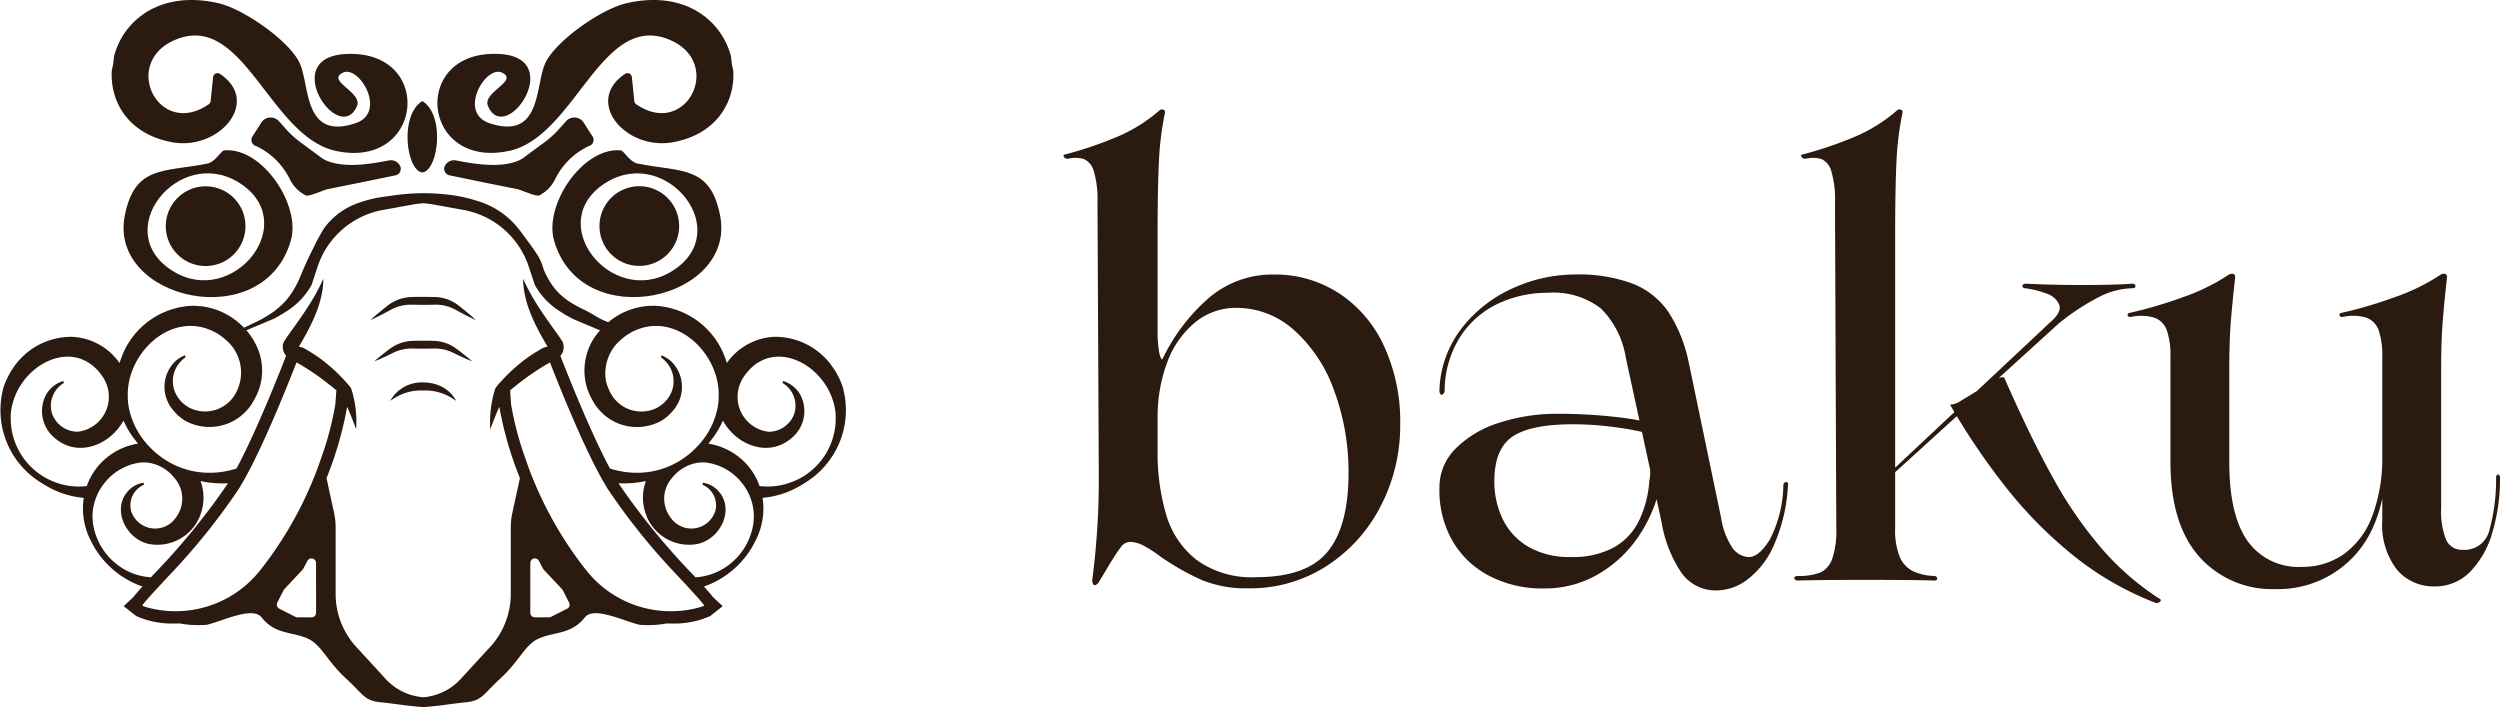
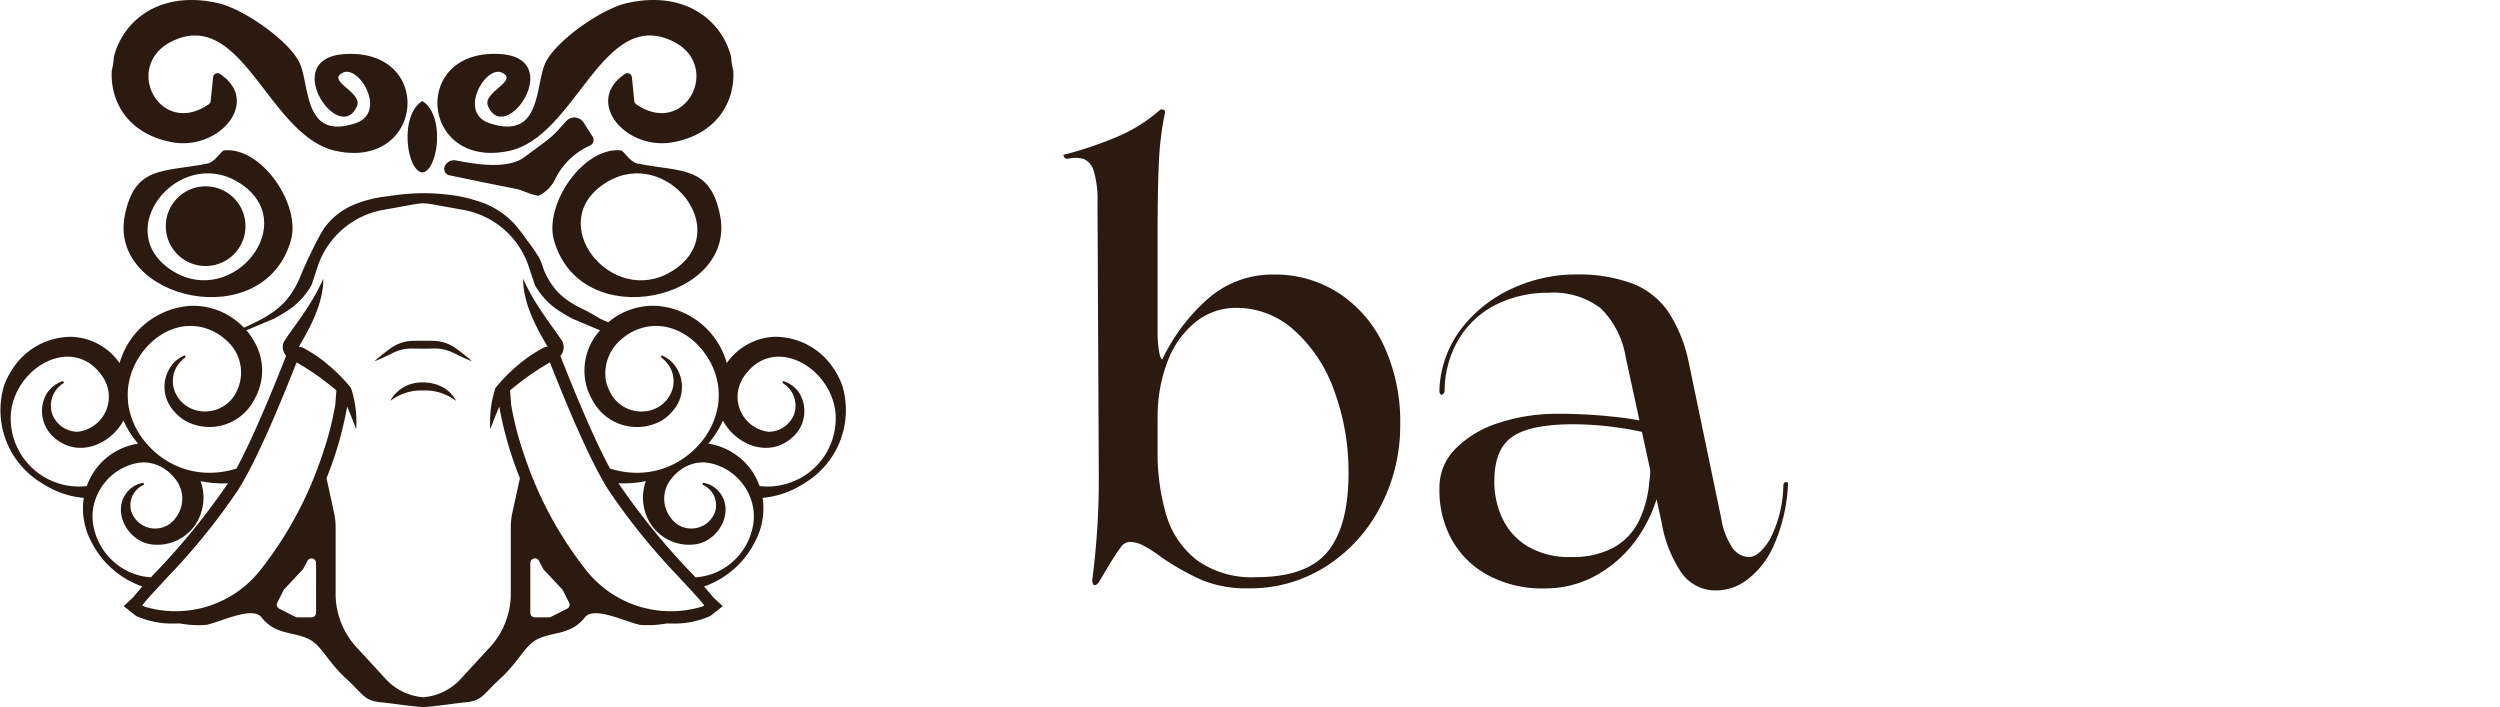
<svg xmlns="http://www.w3.org/2000/svg" width="225.909" height="63.901" viewBox="0 0 225.909 63.901">
  <defs>
    <clipPath id="clip-path">
      <rect id="Rectangle_4115" data-name="Rectangle 4115" width="225.909" height="63.901" transform="translate(0 0)" fill="#2a1a0f" />
    </clipPath>
  </defs>
  <g id="dark-logo" transform="translate(0 0)" clip-path="url(#clip-path)">
    <path id="Path_15938" data-name="Path 15938" d="M98.847,15.5a1.683,1.683,0,0,0-.886-1.122,2.7,2.7,0,0,0-1.447-.03.643.643,0,0,1-.207-.029.283.283,0,0,1-.148-.119.364.364,0,0,1-.059-.206,34.081,34.081,0,0,0,4.9-1.654,14.158,14.158,0,0,0,3.841-2.423.416.416,0,0,1,.354.029c.079.06.1.168.059.325a27.558,27.558,0,0,0-.531,4.373q-.12,2.422-.119,6.913V44.364l-2.54,4.609a1.05,1.05,0,0,0-.8.5q-.384.5-1.034,1.566-.414.708-.886,1.477a.693.693,0,0,1-.3.325.178.178,0,0,1-.265-.059A.742.742,0,0,1,98.7,52.4a69.569,69.569,0,0,0,.591-9.4l-.118-24.7a8.975,8.975,0,0,0-.326-2.807m22.128,10.99a11.4,11.4,0,0,1,4.077,4.757,16.331,16.331,0,0,1,1.477,7.149,15.772,15.772,0,0,1-1.743,7.3,13.978,13.978,0,0,1-4.875,5.435,12.7,12.7,0,0,1-7.09,2.039,10.6,10.6,0,0,1-4.195-.739,22.953,22.953,0,0,1-3.722-2.1,11.158,11.158,0,0,0-1.6-1.034,2.792,2.792,0,0,0-1.241-.325,7.73,7.73,0,0,1,.384-2.068q.384-1.3,1.152-3.309.3-.767.561-1.507t.443-1.388a19.972,19.972,0,0,0,.769,5.79,8.064,8.064,0,0,0,2.747,4.107,8.486,8.486,0,0,0,5.406,1.565q4.55,0,6.44-2.3t1.891-7.09a21.076,21.076,0,0,0-1.3-7.474A13.235,13.235,0,0,0,116.9,29.8a7.761,7.761,0,0,0-5.377-1.979,5.807,5.807,0,0,0-3.515,1.3,8.365,8.365,0,0,0-2.482,3.486,13.861,13.861,0,0,0-.916,5.259q-.414,0-.62-2.127a25.5,25.5,0,0,1-.059-4.254q.147-2.127.679-2.364a13.056,13.056,0,0,0,.059,2.128q.119,1.122.355,1.24a17.085,17.085,0,0,1,4.165-5.524,8.821,8.821,0,0,1,5.938-2.157,10.528,10.528,0,0,1,5.85,1.684" fill="#2a1a0f" />
    <path id="Path_15939" data-name="Path 15939" d="M134.269,51.868a8.118,8.118,0,0,1-3.221-3.368,9.234,9.234,0,0,1-.974-4.431,4.917,4.917,0,0,1,1.447-3.516,9.527,9.527,0,0,1,3.9-2.334,16.835,16.835,0,0,1,5.406-.827,45.6,45.6,0,0,1,4.7.237,27.59,27.59,0,0,1,3.693.59l.177,1.064a25.819,25.819,0,0,0-3.456-.68,28.3,28.3,0,0,0-3.752-.265q-3.782,0-5.436,1.063t-1.713,3.841a7.771,7.771,0,0,0,.679,3.515,5.87,5.87,0,0,0,2.3,2.6,7.312,7.312,0,0,0,3.93.975,7.763,7.763,0,0,0,3.87-.857,5.552,5.552,0,0,0,2.274-2.393,9.906,9.906,0,0,0,.946-3.6,4.558,4.558,0,0,0,.059-1.27,9.533,9.533,0,0,0-.295-1.566l1.358,2.422a12.886,12.886,0,0,1-2.038,5.318,11.155,11.155,0,0,1-3.781,3.545,9.475,9.475,0,0,1-4.7,1.241,10.354,10.354,0,0,1-5.376-1.3m22.186-2.511a1.962,1.962,0,0,0,1.506.975h.06q.943,0,1.92-1.6a11.075,11.075,0,0,0,1.211-4.844c0-.2.078-.3.236-.326s.216.089.178.326a15.21,15.21,0,0,1-1.271,5.376,7.729,7.729,0,0,1-2.511,3.191,4.642,4.642,0,0,1-3.013.886,3.775,3.775,0,0,1-2.836-1.6,11.527,11.527,0,0,1-1.773-4.491l-3.249-14.948a8.014,8.014,0,0,0-2.246-4.432,7.015,7.015,0,0,0-4.785-1.417,10.537,10.537,0,0,0-4.432.945,8.288,8.288,0,0,0-3.427,2.925,9.19,9.19,0,0,0-1.477,4.933.428.428,0,0,1-.147.354q-.148.12-.237,0a.584.584,0,0,1-.088-.354,9.659,9.659,0,0,1,2.067-5.672,12.138,12.138,0,0,1,4.639-3.575,13.607,13.607,0,0,1,5.524-1.211,14.064,14.064,0,0,1,5.229.827,7.017,7.017,0,0,1,3.22,2.541,13.2,13.2,0,0,1,1.832,4.49l2.954,14.181a6.636,6.636,0,0,0,.916,2.511" fill="#2a1a0f" />
-     <path id="Path_15940" data-name="Path 15940" d="M165.495,15.5a1.686,1.686,0,0,0-.886-1.122,2.7,2.7,0,0,0-1.448-.03.636.636,0,0,1-.206-.029.276.276,0,0,1-.148-.119.354.354,0,0,1-.059-.206,34.123,34.123,0,0,0,4.9-1.654,14.137,14.137,0,0,0,3.84-2.423.419.419,0,0,1,.355.029c.078.06.1.168.059.326a27.641,27.641,0,0,0-.532,4.372q-.118,2.424-.118,6.913V47.791a6.435,6.435,0,0,0,.384,2.452,2.566,2.566,0,0,0,1.152,1.33,4.7,4.7,0,0,0,2.009.472.259.259,0,0,1,.207.118.17.17,0,0,1,.029.207.266.266,0,0,1-.236.089q-1.95-.06-6.175-.059t-6.174.059a.313.313,0,0,1-.266-.118.143.143,0,0,1,0-.207.362.362,0,0,1,.266-.089,5.385,5.385,0,0,0,2.009-.295,2.1,2.1,0,0,0,1.093-1.211,7.693,7.693,0,0,0,.384-2.807l-.118-29.424a9.015,9.015,0,0,0-.325-2.807m4.4,28.036L185.2,29.18q1.122-.945.886-1.625a1.807,1.807,0,0,0-1.182-1.034,8.348,8.348,0,0,0-1.89-.473.239.239,0,0,1-.237-.118.165.165,0,0,1,.03-.207.362.362,0,0,1,.266-.088q2.3.119,5.11.118t4.52-.118a.239.239,0,0,1,.237.118.2.2,0,0,1,0,.206c-.04.059-.139.089-.3.089a6.839,6.839,0,0,0-2.983.8,20.7,20.7,0,0,0-3.634,2.392L169.779,44.01Zm7.356-7.356q.738-.444,1.506-.916a16.271,16.271,0,0,1,1.478-.916q.708-.382.886-.206,2.362,5.376,4.4,9.039a37.28,37.28,0,0,0,4.372,6.352,24.26,24.26,0,0,0,5.17,4.52c.2.079.246.178.148.295a.425.425,0,0,1-.443.119,27.729,27.729,0,0,1-7.239-4.136,38.55,38.55,0,0,1-6.026-6,61.306,61.306,0,0,1-5.288-7.77,1.822,1.822,0,0,0,1.034-.384" fill="#2a1a0f" />
-     <path id="Path_15941" data-name="Path 15941" d="M198.73,50.3q-2.6-2.925-2.6-8.6V32.193a6.783,6.783,0,0,0-.326-2.334,1.859,1.859,0,0,0-1.122-1.152,4.265,4.265,0,0,0-2.157-.059.361.361,0,0,1-.206-.059.119.119,0,0,1-.059-.148.361.361,0,0,1,.088-.148,38.239,38.239,0,0,0,4.934-1.448,18.033,18.033,0,0,0,4.047-1.979.6.6,0,0,1,.472-.118.274.274,0,0,1,.178.3q-.3,2.718-.414,4.313t-.118,3.84v8.568q0,4.785,1.654,7.119a5.62,5.62,0,0,0,4.9,2.334,6.431,6.431,0,0,0,3.841-1.182,7.407,7.407,0,0,0,2.541-3.456,14.892,14.892,0,0,0,.886-5.406c0-.315.019-.473.059-.473s.078.128.118.384a5.73,5.73,0,0,1,.059.857,12.446,12.446,0,0,1-1.034,5.613,9.344,9.344,0,0,1-8.833,5.672A8.794,8.794,0,0,1,198.73,50.3m16.219-20.443a1.863,1.863,0,0,0-1.123-1.152,4.261,4.261,0,0,0-2.156-.059.365.365,0,0,1-.207-.059.12.12,0,0,1-.059-.148.372.372,0,0,1,.088-.148,38.239,38.239,0,0,0,4.934-1.448,17.99,17.99,0,0,0,4.047-1.979.6.6,0,0,1,.473-.118.275.275,0,0,1,.177.3q-.3,2.718-.413,4.313t-.118,3.84V45.9a6.933,6.933,0,0,0,.443,2.866,1.543,1.543,0,0,0,1.506.916,2.3,2.3,0,0,0,2.393-1.713,17.126,17.126,0,0,0,.621-4.787.363.363,0,0,1,.088-.266.112.112,0,0,1,.177,0,.364.364,0,0,1,.089.266,16.86,16.86,0,0,1-.68,4.9,8.364,8.364,0,0,1-2.008,3.575A4.386,4.386,0,0,1,220,52.99a4.325,4.325,0,0,1-3.4-1.506,6.663,6.663,0,0,1-1.329-4.52V32.193a6.786,6.786,0,0,0-.325-2.334" fill="#2a1a0f" />
    <path id="Path_15942" data-name="Path 15942" d="M76.14,34.933a6.635,6.635,0,0,0-.531-1.178c-.081-.141-.165-.282-.258-.42a6.316,6.316,0,0,0-5.37-2.9A5.548,5.548,0,0,0,66.166,32.2a5.143,5.143,0,0,0-.484.606c-.065-.222-.144-.441-.232-.66-.034-.084-.065-.17-.1-.254a7.134,7.134,0,0,0-6.007-4.253,6.285,6.285,0,0,0-4.151,1.3c-.075.057-.149.118-.222.178-.143-.052-.308-.118-.5-.207-.556-.258-.6-.365-1.65-.905a10.913,10.913,0,0,1-1.437-.8,6.021,6.021,0,0,1-1.011-.852,6.365,6.365,0,0,1-.9-1.277c-.5-.9-.345-1.019-.8-1.863A17.06,17.06,0,0,0,47.6,21.675a15.787,15.787,0,0,0-1.064-1.384,7.494,7.494,0,0,0-3.566-2.182,12.852,12.852,0,0,0-2.608-.532A18.2,18.2,0,0,0,37.6,17.47a20.7,20.7,0,0,0-2.555.266,11.214,11.214,0,0,0-3.034.745,6.392,6.392,0,0,0-2.714,2.129,16.43,16.43,0,0,0-.905,1.65c-.338.661-.6,1.222-.745,1.544-.533,1.174-.507,1.28-.851,1.916a7.183,7.183,0,0,1-.958,1.437,6.89,6.89,0,0,1-1.277,1.117,11.207,11.207,0,0,1-1.6.905c-.373.185-.672.325-.916.435a6.408,6.408,0,0,0-.751-.672,6.285,6.285,0,0,0-4.151-1.3,7.134,7.134,0,0,0-6.007,4.253c-.037.084-.068.17-.1.254-.088.219-.167.438-.232.66a5.142,5.142,0,0,0-.484-.606A5.548,5.548,0,0,0,6.5,30.437a6.316,6.316,0,0,0-5.37,2.9c-.093.138-.177.279-.258.42a6.635,6.635,0,0,0-.531,1.178,7.689,7.689,0,0,0,3.372,8.683,9,9,0,0,0,1,.572,8.014,8.014,0,0,0,2.856.8,6.26,6.26,0,0,0,0,1.913,6.324,6.324,0,0,0,.61,1.9A8.153,8.153,0,0,0,12.873,53c-.357.394-.645.723-.831.967l-.867.807,1.131.892a7.97,7.97,0,0,0,3.482.677c.144,0,.292,0,.441-.009a9.3,9.3,0,0,0,2.435.126c1.3-.266,4.15-1.722,4.971-.673,1.251,1.6,2.827,1.272,4.243,1.95,1.183.567,1.691,2.024,3.417,3.6,1.569,1.435,1.6,1.983,3.145,2.127.933.086,2.317.322,3.736.426V63.9l.066-.005.066.005v-.009c1.419-.1,2.8-.34,3.735-.426,1.543-.144,1.577-.692,3.146-2.127,1.726-1.579,2.234-3.036,3.417-3.6,1.416-.678,2.992-.351,4.243-1.95.821-1.049,3.675.407,4.971.673a9.3,9.3,0,0,0,2.435-.126c.149.006.3.009.441.009a7.97,7.97,0,0,0,3.482-.677l1.131-.892-.867-.807c-.186-.244-.474-.573-.831-.967A8.153,8.153,0,0,0,68.3,48.8a6.324,6.324,0,0,0,.61-1.9,6.26,6.26,0,0,0,0-1.913,8.014,8.014,0,0,0,2.856-.8,9,9,0,0,0,1-.572,7.689,7.689,0,0,0,3.372-8.683m-3.95,8.338a5.494,5.494,0,0,1-.524.238,6.046,6.046,0,0,1-3.026.413,5.767,5.767,0,0,0-1.766-2.54,5.954,5.954,0,0,0-2.863-1.294c.068-.081.135-.164.2-.248a8.3,8.3,0,0,0,1.116-1.833c1.2,2.208,4.127,3.407,6.246,1.546a3.15,3.15,0,0,0,.733-3.908,2.668,2.668,0,0,0-1.532-1.21l-.036.083L70.7,34.6a2.39,2.39,0,0,1,1.053,2.846,2.474,2.474,0,0,1-2.295,1.571,3.175,3.175,0,0,1-2.636-4.188,2.567,2.567,0,0,1,.137-.333l.075-.169.094-.158a5.076,5.076,0,0,1,.488-.648c2.522-2.841,6.771-.592,7.72,2.9a5.587,5.587,0,0,1,.156.8,6.16,6.16,0,0,1-3.3,6.054m-4.21,2.266a4.6,4.6,0,0,1,.066,1.937,5.722,5.722,0,0,1-2.2,3.576,5.468,5.468,0,0,1-2.222,1.009,5.886,5.886,0,0,1-.781.106l-.2-.215A62.083,62.083,0,0,1,55.9,43.686a.137.137,0,0,0-.013-.02,9.653,9.653,0,0,0,2.48-.195,4.32,4.32,0,0,0-.111,2.65,4.141,4.141,0,0,0,4.761,3.035c2.022-.425,3.329-2.962,2.027-4.637a2.375,2.375,0,0,0-1.177-.819,2.213,2.213,0,0,0-.346-.078l-.024.088-.024.087a2.021,2.021,0,0,1,1.165,2.382,2.273,2.273,0,0,1-4.049.58,2.823,2.823,0,0,1,.115-3.544,3.8,3.8,0,0,1,1.309-1.071,3.516,3.516,0,0,1,.842-.292,3.162,3.162,0,0,1,1.161-.025l.052.011a4.942,4.942,0,0,1,2.872,1.676,5.049,5.049,0,0,1,.588.85,4.841,4.841,0,0,1,.29.635,4.353,4.353,0,0,1,.167.538m-4.362,9.191a2.7,2.7,0,0,1-.25.108A9.744,9.744,0,0,1,52.96,51.514a33.957,33.957,0,0,1-5.553-10.283,28.094,28.094,0,0,1-1.221-4.681l-.079-1.1-.013-.181c.2-.162.4-.324.6-.483s.4-.311.6-.462.39-.29.589-.429q.211-.148.427-.291c.081-.054.161-.107.243-.159.361-.241.74-.463,1.114-.684l.032,0c.269.682.635,1.6,1.062,2.649.79,1.928,1.791,4.268,2.784,6.263.1.195.195.388.291.576l.091.173c.043.084.087.167.13.249l.01.019q.223.418.441.8c.158.276.314.539.467.78a58.514,58.514,0,0,0,6.312,7.814l.561.608.08.085.5.538c.4.44.738.809.972,1.09.079.094.149.181.2.254l.042.052Zm-50.5.108a2.7,2.7,0,0,1-.25-.108l-.023-.018.042-.052c.055-.073.125-.16.2-.254.234-.281.567-.65.972-1.09l.5-.538.08-.085.561-.608a58.514,58.514,0,0,0,6.312-7.814c.153-.241.309-.5.467-.78q.218-.382.441-.8l.01-.019c.043-.082.087-.165.13-.249l.091-.173c.1-.188.194-.381.291-.576,1.53-3.074,3.08-6.969,3.846-8.912l.032,0c.374.221.753.443,1.114.684.082.052.162.1.243.159q.216.143.427.291c.2.139.4.283.588.429s.4.305.6.462.4.321.6.483L30.3,36.55a28.094,28.094,0,0,1-1.221,4.681,33.957,33.957,0,0,1-5.553,10.283,9.744,9.744,0,0,1-10.408,3.322M8.5,45.537A4.351,4.351,0,0,1,8.671,45a4.841,4.841,0,0,1,.29-.635,5.049,5.049,0,0,1,.588-.85,4.942,4.942,0,0,1,2.872-1.676l.052-.011a3.162,3.162,0,0,1,1.161.025,3.516,3.516,0,0,1,.842.292,3.8,3.8,0,0,1,1.309,1.071,2.823,2.823,0,0,1,.115,3.544,2.273,2.273,0,0,1-4.049-.58A2.021,2.021,0,0,1,13.016,43.8l-.024-.087-.024-.088a2.213,2.213,0,0,0-.346.078,2.375,2.375,0,0,0-1.177.819c-1.3,1.675.005,4.212,2.027,4.637a4.141,4.141,0,0,0,4.761-3.035,4.32,4.32,0,0,0-.111-2.65,9.653,9.653,0,0,0,2.48.195.137.137,0,0,0-.013.02,62.083,62.083,0,0,1-6.752,8.264l-.2.215a5.886,5.886,0,0,1-.781-.106,5.468,5.468,0,0,1-2.222-1.009,5.722,5.722,0,0,1-2.2-3.576A4.6,4.6,0,0,1,8.5,45.537M4.818,43.509a5.493,5.493,0,0,1-.524-.238,6.16,6.16,0,0,1-3.3-6.054,5.587,5.587,0,0,1,.156-.8c.949-3.487,5.2-5.736,7.72-2.9a5.076,5.076,0,0,1,.488.648l.094.158.075.169a2.566,2.566,0,0,1,.137.333,3.175,3.175,0,0,1-2.636,4.188,2.474,2.474,0,0,1-2.3-1.571A2.39,2.39,0,0,1,5.782,34.6l-.036-.084-.036-.083a2.668,2.668,0,0,0-1.532,1.21,3.15,3.15,0,0,0,.733,3.908c2.119,1.861,5.041.662,6.246-1.546a8.3,8.3,0,0,0,1.116,1.833c.065.084.132.167.2.248A5.954,5.954,0,0,0,9.61,41.382a5.767,5.767,0,0,0-1.766,2.54,6.046,6.046,0,0,1-3.026-.413M28.563,55.373a.413.413,0,0,1-.413.413H26.884a.418.418,0,0,1-.187-.044l-1.457-.737a.414.414,0,0,1-.182-.557l.561-1.1a.394.394,0,0,1,.066-.1l1.655-1.769A.427.427,0,0,0,27.4,51.4l.381-.72a.413.413,0,0,1,.759.07.4.4,0,0,1,.019.124ZM46.3,46.331a6.27,6.27,0,0,0-.144,1.334v6.149a7.134,7.134,0,0,1-2.036,4.831l-2.48,2.7A5.153,5.153,0,0,1,38.308,63v.012L38.242,63,38.176,63a5.153,5.153,0,0,1-3.331-1.654l-2.48-2.7a7.134,7.134,0,0,1-2.036-4.831V47.665a6.27,6.27,0,0,0-.144-1.334l-.679-3.124a32.3,32.3,0,0,0,1.863-6.453c.293.667.56,1.347.814,2.035a9.872,9.872,0,0,0-.418-3.589.89.89,0,0,0-.133-.251,15.762,15.762,0,0,0-1.725-1.771c-.115-.1-.233-.195-.351-.292-.075-.061-.148-.126-.224-.186-.182-.143-.366-.281-.554-.414q-.395-.279-.809-.527c-.133-.08-.266-.16-.4-.235a1.217,1.217,0,0,0-.536-.19l-.019-.016c.257-.439.514-.885.756-1.341l.059-.112c.193-.369.377-.743.543-1.124.046-.1.09-.209.133-.314q.052-.13.1-.261a9.618,9.618,0,0,0,.524-1.894,6.717,6.717,0,0,0,.089-1.087,18.235,18.235,0,0,1-1.2,2.239h0l-.053.087c-.13.207-.264.412-.4.615-.151.227-.3.452-.459.677-.069.1-.141.2-.211.3-.408.577-.84,1.156-1.231,1.76a1.112,1.112,0,0,0,.029,1.039,1.651,1.651,0,0,0,.16.255c-.744,1.888-2.689,6.809-4.418,10.057-.021.04-.043.082-.065.122a7.94,7.94,0,0,1-2.764.379,7.471,7.471,0,0,1-.876-.089,7.584,7.584,0,0,1-1.4-.372l-.119-.047a7.237,7.237,0,0,1-1.246-.635,7.545,7.545,0,0,1-.649-.461l-.061-.048q-.282-.228-.543-.482a7.487,7.487,0,0,1-.515-.554,6.906,6.906,0,0,1-1.569-3.273,5.852,5.852,0,0,1-.083-1.008,5.64,5.64,0,0,1,.082-1.077,6.527,6.527,0,0,1,.88-2.307c1.331-2.169,3.859-3.585,6.4-2.582a4.7,4.7,0,0,1,1.441.885,3.848,3.848,0,0,1,1.085,4.6,3.152,3.152,0,0,1-4.274,1.6c-.053-.028-.106-.057-.157-.088a2.983,2.983,0,0,1-.54-.412,2.79,2.79,0,0,1-.49-.625,2.571,2.571,0,0,1,.131-2.8,2.8,2.8,0,0,1,.461-.5c.069-.06.14-.118.217-.173l-.044-.08-.043-.08c-.073.031-.146.066-.217.1s-.138.076-.205.117-.146.095-.216.148a2.7,2.7,0,0,0-.285.242,3.225,3.225,0,0,0-.125,4.349,3.936,3.936,0,0,0,.88.82c.073.05.146.1.22.143a4.551,4.551,0,0,0,6.237-1.928,5.191,5.191,0,0,0,.125-4.992,6.053,6.053,0,0,0-.841-1.259l2.575-1.088-.013-.006a11,11,0,0,0,.96-.559,6.625,6.625,0,0,0,2.364-2.44l.358-1.077L28.7,24.1A7.648,7.648,0,0,1,34.6,18.973l2.766-.5a7.516,7.516,0,0,1,.815-.1v-.011l.066.006c.022,0,.044,0,.066-.006v.011a7.516,7.516,0,0,1,.815.1l2.766.5A7.648,7.648,0,0,1,47.782,24.1l.194.583.358,1.077A6.625,6.625,0,0,0,50.7,28.2a11,11,0,0,0,.96.559l-.013.006,2.575,1.088a5.393,5.393,0,0,0-1.183,5.179,5.526,5.526,0,0,0,.467,1.072,4.551,4.551,0,0,0,6.237,1.928c.074-.045.147-.093.22-.143a3.936,3.936,0,0,0,.88-.82,3.225,3.225,0,0,0-.125-4.349,2.616,2.616,0,0,0-.286-.242c-.069-.053-.141-.1-.215-.148s-.135-.081-.205-.117-.144-.072-.217-.1l-.043.08-.044.08c.077.055.148.113.217.173a2.8,2.8,0,0,1,.461.5,2.571,2.571,0,0,1,.131,2.8,2.79,2.79,0,0,1-.49.625,2.983,2.983,0,0,1-.54.412c-.051.031-.1.06-.157.088a3.152,3.152,0,0,1-4.274-1.6,3.5,3.5,0,0,1-.315-.933,4.024,4.024,0,0,1,1.4-3.672c.05-.045.1-.086.157-.129a4.686,4.686,0,0,1,1.284-.756c2.543-1,5.071.413,6.4,2.582a6.527,6.527,0,0,1,.88,2.307,5.64,5.64,0,0,1,.082,1.077,5.852,5.852,0,0,1-.083,1.008,6.906,6.906,0,0,1-1.569,3.273,7.487,7.487,0,0,1-.515.554q-.261.253-.543.482l-.061.048a7.545,7.545,0,0,1-.649.461,7.237,7.237,0,0,1-1.246.635l-.119.047a7.584,7.584,0,0,1-1.4.372,7.471,7.471,0,0,1-.876.089,7.94,7.94,0,0,1-2.764-.379c-.022-.04-.044-.082-.065-.122-1.088-2.044-2.261-4.749-3.167-6.945-.534-1.294-.975-2.412-1.251-3.112a1.2,1.2,0,0,0,.189-1.294c-.391-.6-.823-1.183-1.231-1.76-.07-.1-.142-.2-.211-.3-.155-.225-.308-.45-.459-.677-.135-.2-.269-.408-.4-.615l-.053-.087h0a18.236,18.236,0,0,1-1.2-2.239,6.716,6.716,0,0,0,.089,1.087,9.618,9.618,0,0,0,.524,1.894q.05.13.1.261c.043.1.087.209.133.314.166.381.35.755.543,1.124l.059.112c.242.456.5.9.756,1.341l-.019.016a1.217,1.217,0,0,0-.536.19c-.135.075-.268.155-.4.235q-.414.249-.809.527c-.188.133-.372.271-.554.414s-.387.314-.575.478a15.762,15.762,0,0,0-1.725,1.771.89.89,0,0,0-.133.251c-.016.052-.029.106-.044.158a9.786,9.786,0,0,0-.374,3.431c.254-.688.521-1.368.814-2.035a32.3,32.3,0,0,0,1.863,6.453Zm4.945,8.674-1.457.737a.418.418,0,0,1-.187.044H48.334a.414.414,0,0,1-.414-.413v-4.5a.4.4,0,0,1,.02-.124.413.413,0,0,1,.759-.07l.381.72a.427.427,0,0,0,.064.089L50.8,53.253a.394.394,0,0,1,.066.1l.561,1.1a.414.414,0,0,1-.182.557" fill="#2a1a0f" />
    <path id="Path_15943" data-name="Path 15943" d="M41.17,31.458a3.573,3.573,0,0,0-1.914-.654c-.321-.01-.635-.015-.948-.017h-.131c-.314,0-.628.007-.949.017a3.576,3.576,0,0,0-1.914.654c-.494.369-1.035.777-1.491,1.192h0c.574-.218,1.183-.512,1.735-.783a3.763,3.763,0,0,1,1.683-.374c.307.009.621.013.936.015h.131c.314,0,.628-.006.935-.015a3.763,3.763,0,0,1,1.683.374c.552.271,1.161.565,1.735.783h0c-.456-.415-1-.823-1.491-1.192" fill="#2a1a0f" />
    <path id="Path_15944" data-name="Path 15944" d="M41.1,36.017a3.008,3.008,0,0,0-1.562-1.237,3.849,3.849,0,0,0-1.231-.224v0h-.131l-.09,0a3.26,3.26,0,0,0-2.7,1.457c-.04.064-.078.129-.113.2.066-.045.131-.086.2-.129A4.594,4.594,0,0,1,37.64,35.3a5.047,5.047,0,0,1,.536-.013h.131a5.066,5.066,0,0,1,.537.013,4.6,4.6,0,0,1,2.172.789c.066.043.131.084.2.129-.035-.068-.073-.133-.113-.2" fill="#2a1a0f" />
-     <path id="Path_15945" data-name="Path 15945" d="M39.363,26.843c-.358-.01-.707-.015-1.056-.017v0h-.131c-.349,0-.7.007-1.057.017a3.626,3.626,0,0,0-2.058.748c-.524.415-1.1.871-1.583,1.33.61-.266,1.259-.612,1.845-.932a3.7,3.7,0,0,1,1.81-.457c.342.009.692.013,1.043.015h.131c.351,0,.7-.006,1.043-.015a3.7,3.7,0,0,1,1.81.457c.585.32,1.234.666,1.845.932-.485-.459-1.06-.915-1.583-1.33a3.629,3.629,0,0,0-2.059-.748" fill="#2a1a0f" />
    <path id="Path_15946" data-name="Path 15946" d="M37.9,15.5a.693.693,0,0,0,.205.074.38.38,0,0,1,.058.015.34.34,0,0,1,.057-.015.693.693,0,0,0,.205-.074c1.168-.637,1.665-4.74,0-6.177a1.966,1.966,0,0,0-.262-.19,1.976,1.976,0,0,0-.263.19c-1.664,1.437-1.168,5.54,0,6.177" fill="#2a1a0f" />
    <path id="Path_15947" data-name="Path 15947" d="M53.209,13.2a.576.576,0,0,0,.349-.848l-.845-1.321a1,1,0,0,0-1.538-.1c-.195.21-.4.446-.617.686a8.64,8.64,0,0,1-1.344,1.231l-1.905,1.405a2.706,2.706,0,0,1-.447.258c-1.684.726-4.156.275-5.654-.012a.917.917,0,0,0-1.037.56.6.6,0,0,0,.482.791l3.324.687,2.745.549c.327.05,1.732.719,2.021.567A3.242,3.242,0,0,0,50.2,16.117a.381.381,0,0,1,.029-.052A6.427,6.427,0,0,1,53.209,13.2" fill="#2a1a0f" />
    <path id="Path_15948" data-name="Path 15948" d="M45.978,13.642c6.072-1.286,8.389-12.865,14.7-9.971,4.686,2.146,1.3,8.838-3.188,5.751a.417.417,0,0,1-.174-.3L57.1,6.974a.4.4,0,0,0-.6-.308c-3.77,2.491.031,6.962,4.308,6.187,3.9-.708,5.614-3.593,5.455-6.45a.465.465,0,0,0-.014-.083,5.762,5.762,0,0,1-.178-1.138.463.463,0,0,0-.013-.083C65.209,1.848,61.9-.911,56.636.285c-2.291.52-6.313,3.345-7.313,5.321s-.292,7.124-5.092,5.526c-2.884-.96-.345-5.261,1.126-4.571,1.571.738-1.8,1.773-1.26,3.021,1.571,3.667,7.093-4.344,1.082-4.7-8.127-.478-7.159,10.443.8,8.757" fill="#2a1a0f" />
    <path id="Path_15949" data-name="Path 15949" d="M65.077,19.5c-.888-4.581-3.526-3.929-7.478-4.723-.691-.139-1.234-1.166-1.5-1.19-3.446-.313-6.941,4.93-6.042,8.117,2.435,8.626,16.489,5.38,15.018-2.2M54.815,16.469c5.439-3.321,11.7,4.5,5.865,8.06-5.439,3.321-11.7-4.5-5.865-8.06" fill="#2a1a0f" />
-     <path id="Path_15950" data-name="Path 15950" d="M57.771,24.028a3.6,3.6,0,1,0-3.6-3.595,3.595,3.595,0,0,0,3.6,3.595" fill="#2a1a0f" />
-     <path id="Path_15951" data-name="Path 15951" d="M27.609,17.653c.29.152,1.7-.517,2.022-.567l2.744-.549L35.7,15.85a.6.6,0,0,0,.483-.791.919.919,0,0,0-1.037-.561c-1.5.288-3.97.739-5.655.013a2.7,2.7,0,0,1-.446-.258l-1.906-1.405A8.633,8.633,0,0,1,25.8,11.617c-.213-.24-.422-.476-.617-.686a1,1,0,0,0-1.539.1l-.845,1.322a.576.576,0,0,0,.349.848,6.422,6.422,0,0,1,2.976,2.863.265.265,0,0,1,.029.052,3.247,3.247,0,0,0,1.461,1.536" fill="#2a1a0f" />
    <path id="Path_15952" data-name="Path 15952" d="M15.549,12.853c4.277.776,8.079-3.7,4.308-6.187a.4.4,0,0,0-.6.308l-.222,2.149a.411.411,0,0,1-.173.3c-4.491,3.087-7.875-3.605-3.189-5.751C21.985.778,24.3,12.356,30.374,13.642c7.959,1.686,8.926-9.235.8-8.757-6.011.353-.489,8.365,1.083,4.7C32.791,8.334,29.424,7.3,31,6.561c1.471-.69,4.01,3.611,1.126,4.571-4.8,1.6-4.087-3.542-5.091-5.526S22.007.805,19.716.285C14.449-.911,11.143,1.848,10.3,5.1a.463.463,0,0,0-.013.083,5.689,5.689,0,0,1-.178,1.138A.388.388,0,0,0,10.1,6.4c-.16,2.858,1.551,5.742,5.454,6.45" fill="#2a1a0f" />
    <path id="Path_15953" data-name="Path 15953" d="M20.251,13.589c-.264.024-.807,1.051-1.5,1.19-3.952.794-6.59.142-7.479,4.723-1.47,7.585,12.584,10.83,15.019,2.2.9-3.186-2.6-8.43-6.042-8.117m-4.579,10.94c-5.831-3.561.426-11.381,5.865-8.06,5.831,3.561-.426,11.381-5.865,8.06" fill="#2a1a0f" />
    <path id="Path_15954" data-name="Path 15954" d="M18.581,16.838a3.6,3.6,0,1,0,3.6,3.6,3.595,3.595,0,0,0-3.6-3.6" fill="#2a1a0f" />
  </g>
</svg>